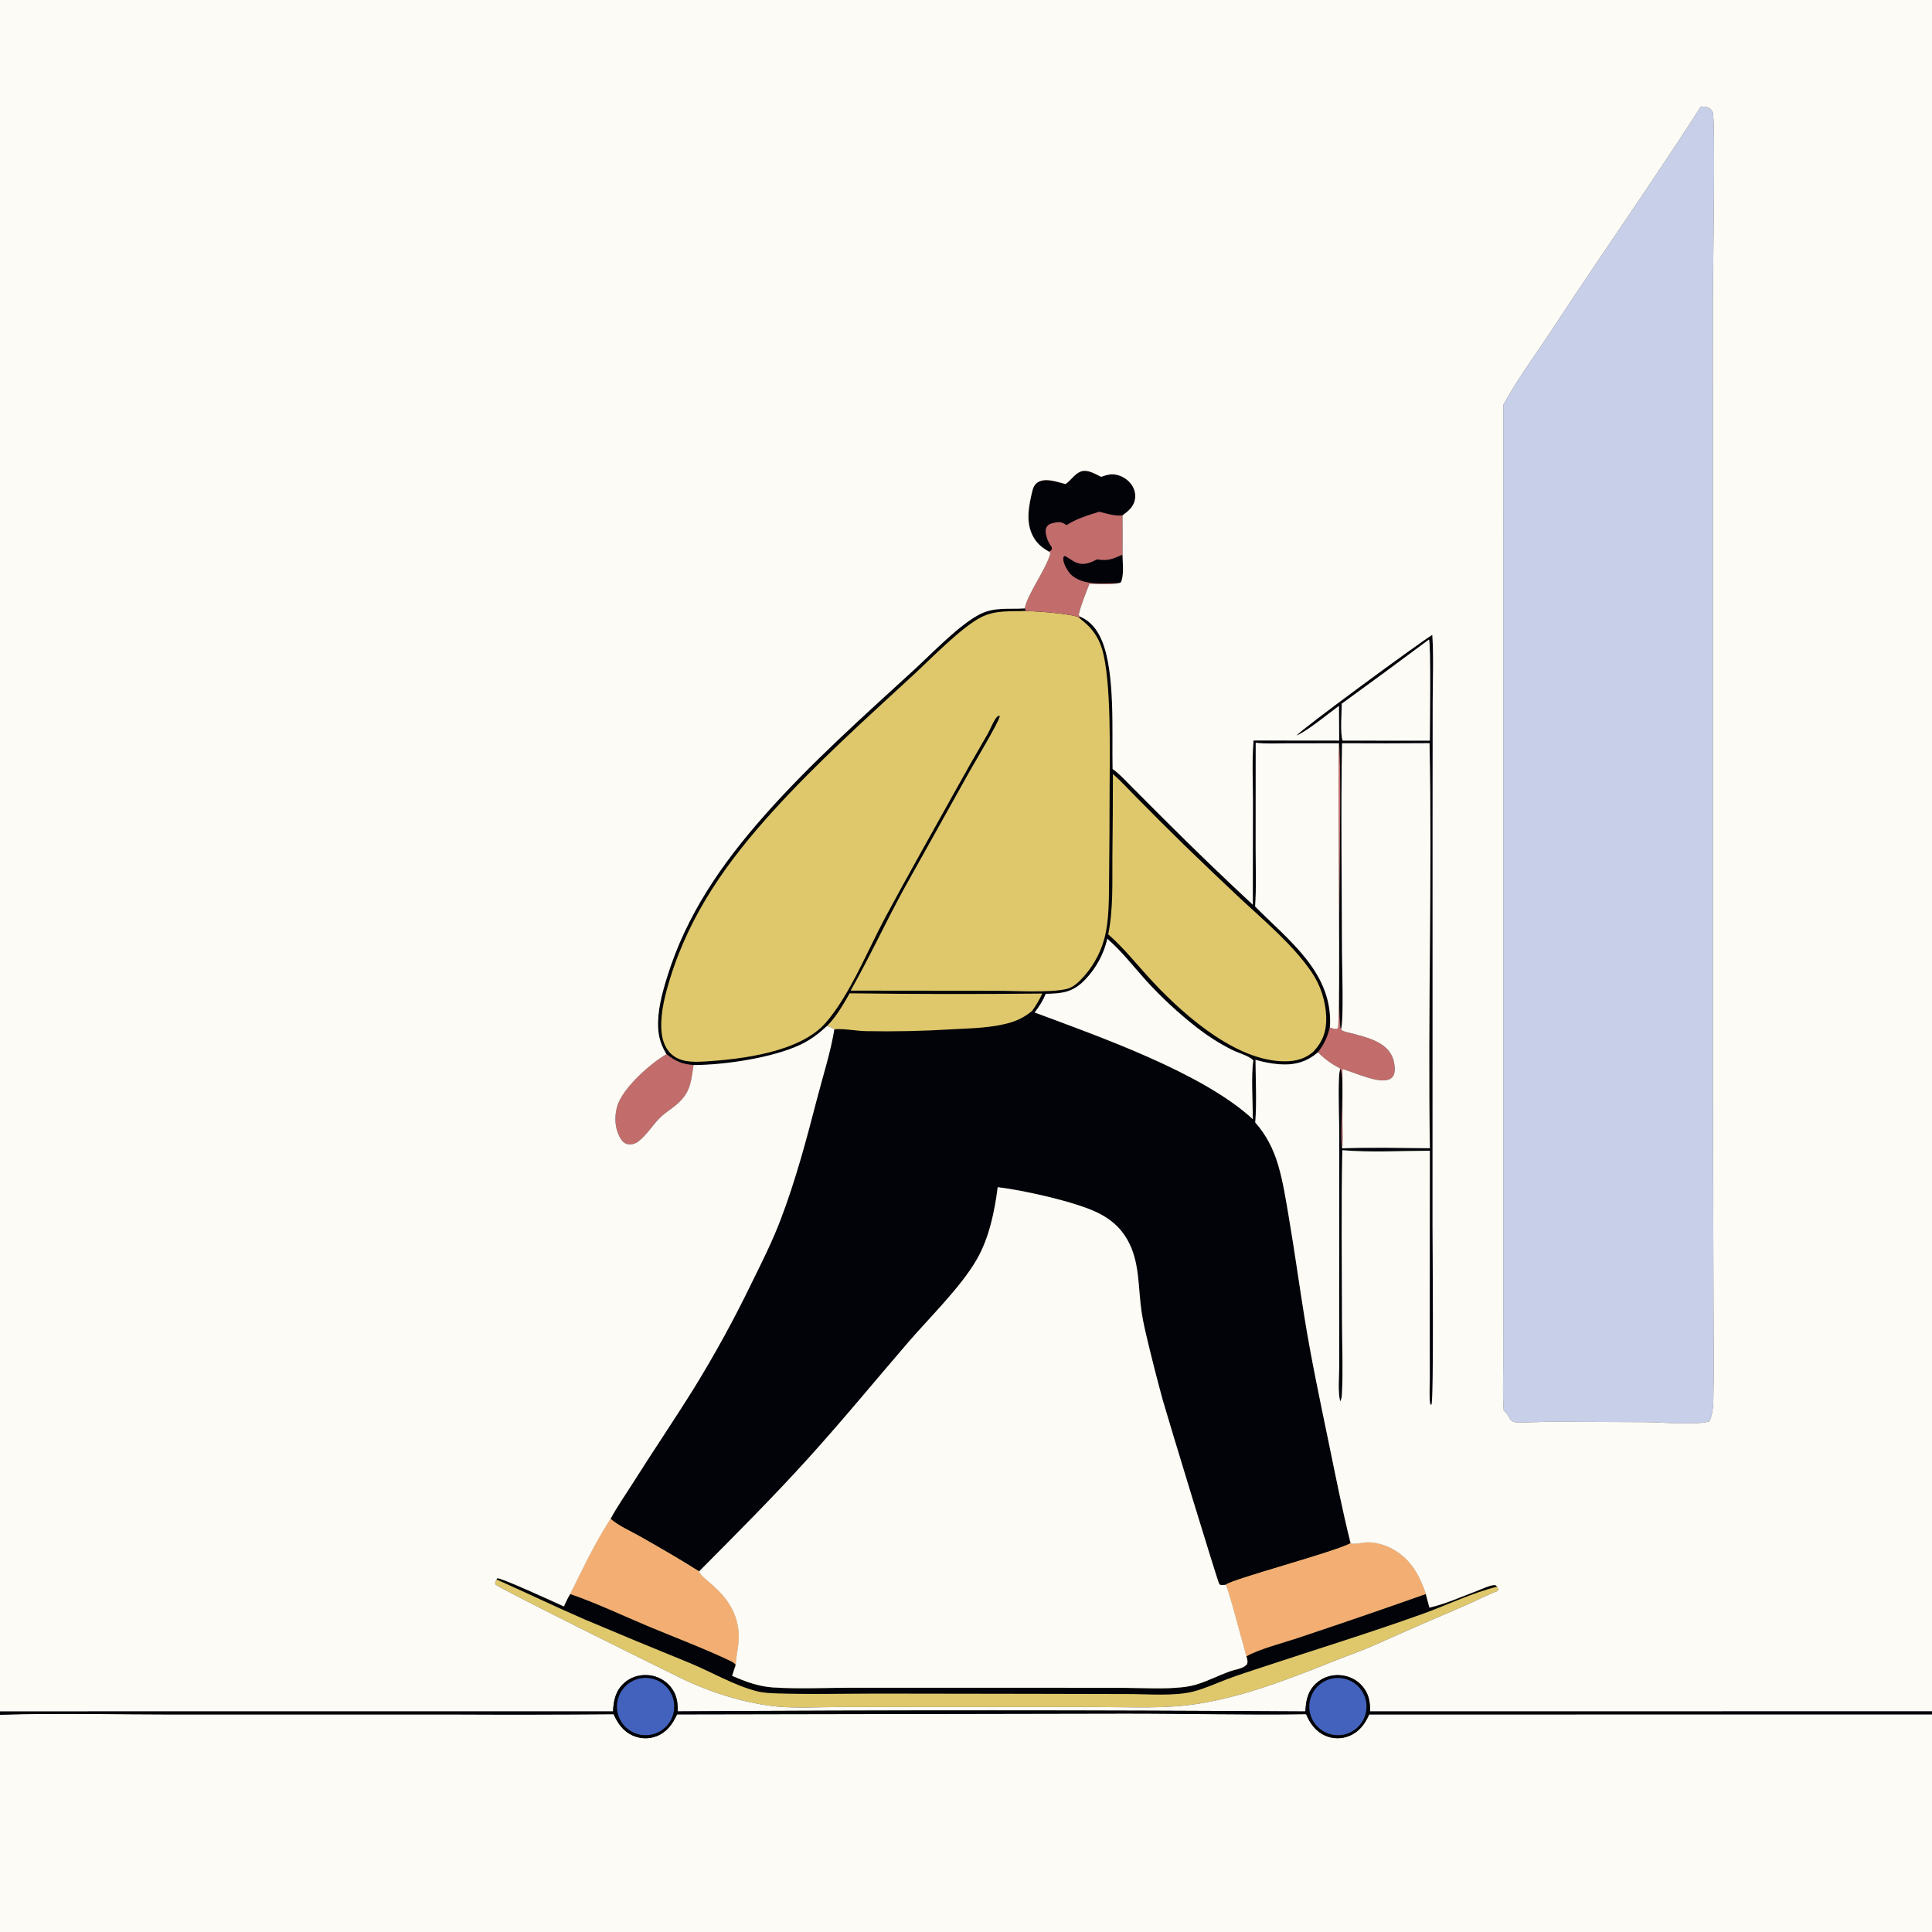
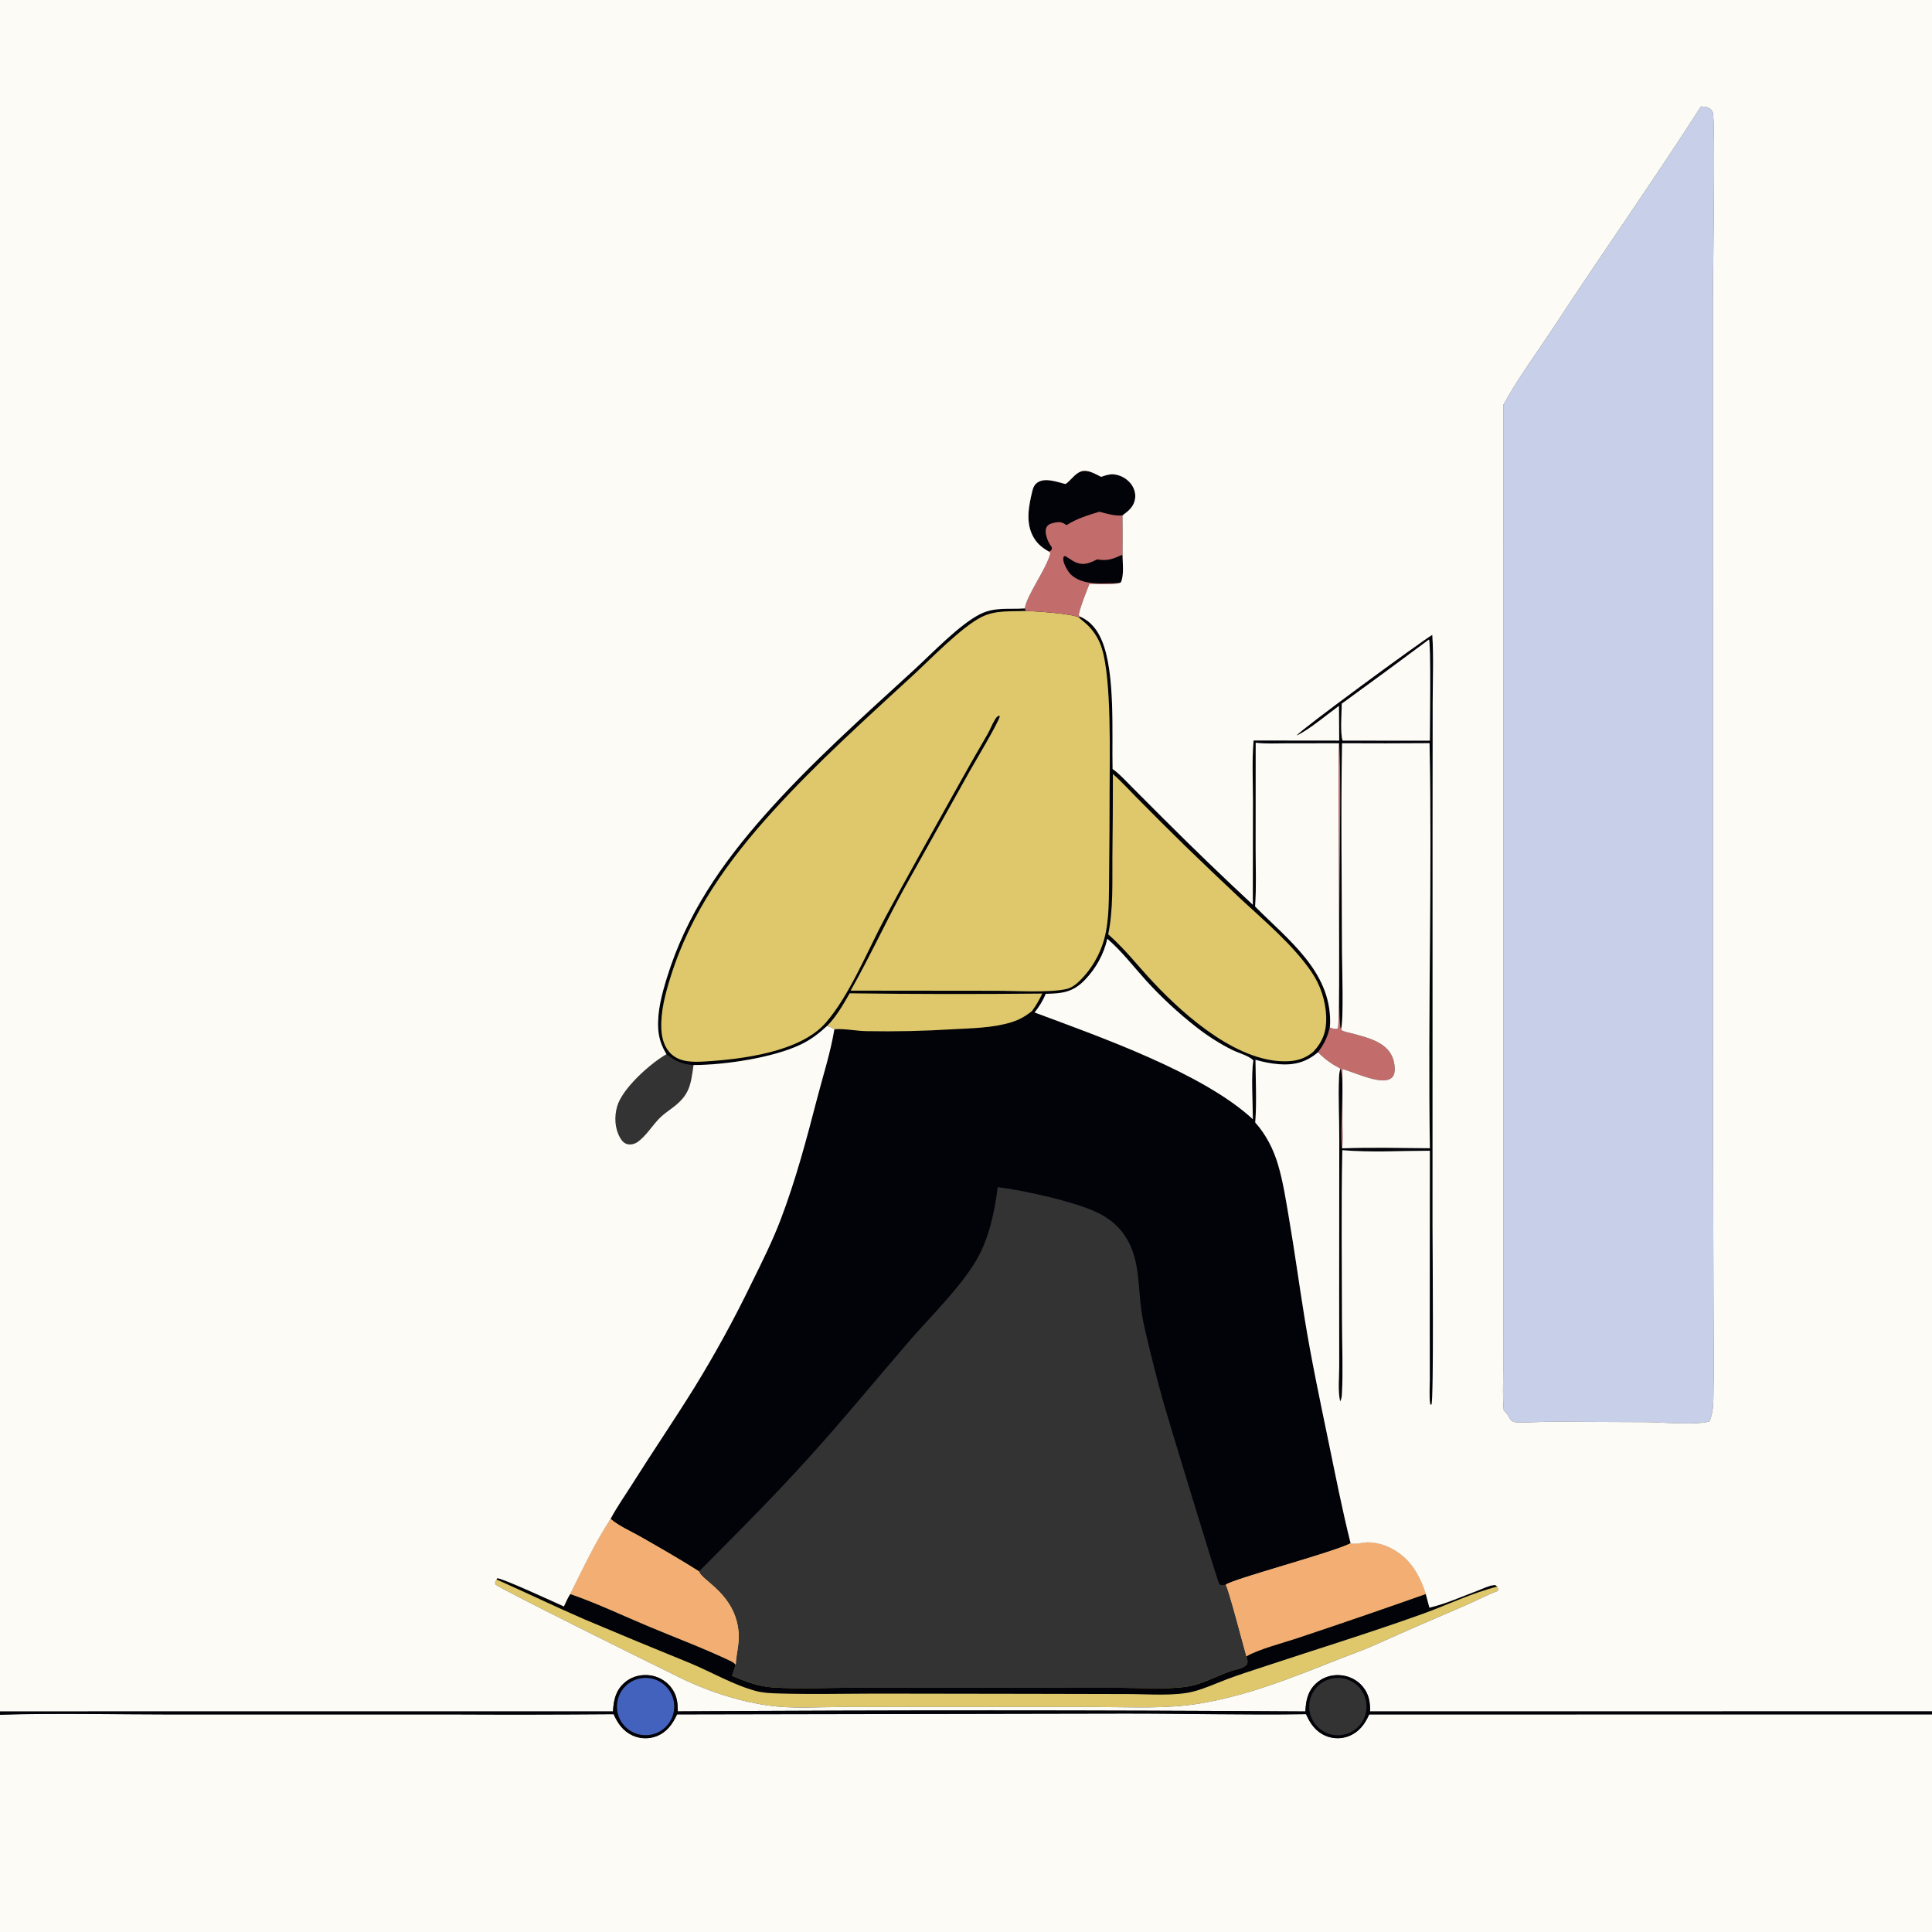
<svg xmlns="http://www.w3.org/2000/svg" width="1024" height="1024">
  <rect width="100%" height="100%" fill="#333333" stroke="none" />
  <g>
    <path fill="#4262BE" d="M339.39 889.546Q339.755 889.478 340.122 889.429Q340.49 889.379 340.859 889.347Q341.229 889.315 341.599 889.301Q341.97 889.287 342.341 889.292Q342.711 889.296 343.081 889.318Q343.452 889.34 343.82 889.381Q344.189 889.421 344.555 889.479Q344.921 889.538 345.284 889.614Q345.647 889.69 346.006 889.783Q346.365 889.877 346.719 889.988Q347.073 890.099 347.421 890.227Q347.769 890.355 348.11 890.5Q348.451 890.645 348.785 890.806Q349.119 890.968 349.445 891.145Q349.77 891.323 350.087 891.516Q350.404 891.709 350.711 891.917Q351.017 892.125 351.314 892.348Q351.61 892.571 351.895 892.809Q352.18 893.046 352.453 893.297Q352.726 893.547 352.987 893.811Q353.248 894.075 353.495 894.351Q353.743 894.627 353.976 894.915Q354.21 895.203 354.429 895.502Q354.649 895.801 354.853 896.11Q355.058 896.42 355.247 896.739Q355.436 897.058 355.61 897.385Q355.783 897.713 355.941 898.049Q356.098 898.385 356.239 898.728Q356.38 899.071 356.504 899.42Q356.627 899.77 356.734 900.125Q356.841 900.48 356.93 900.84Q357.019 901.2 357.091 901.564Q357.163 901.928 357.216 902.295Q357.27 902.662 357.306 903.031Q357.342 903.4 357.36 903.77Q357.378 904.141 357.377 904.512Q357.377 904.883 357.359 905.253Q357.34 905.623 357.304 905.992Q357.268 906.361 357.213 906.728Q357.159 907.095 357.087 907.459Q357.015 907.823 356.925 908.182Q356.835 908.542 356.728 908.897Q356.621 909.252 356.497 909.602Q356.372 909.951 356.231 910.294Q356.09 910.637 355.932 910.973Q355.774 911.308 355.6 911.636Q355.426 911.963 355.237 912.282Q355.047 912.601 354.842 912.91Q354.637 913.219 354.417 913.517Q354.197 913.816 353.963 914.104Q353.729 914.391 353.481 914.667Q353.234 914.943 352.973 915.207Q352.712 915.47 352.438 915.72Q352.164 915.971 351.879 916.208Q351.594 916.444 351.297 916.667Q351 916.89 350.693 917.098Q350.386 917.306 350.069 917.498Q349.753 917.691 349.427 917.868Q349.101 918.045 348.767 918.206Q348.433 918.367 348.091 918.511Q347.749 918.656 347.401 918.783Q347.053 918.911 346.699 919.022Q346.345 919.132 345.986 919.225Q345.627 919.318 345.264 919.394Q344.773 919.496 344.277 919.566Q343.78 919.635 343.28 919.672Q342.78 919.709 342.279 919.712Q341.777 919.716 341.277 919.687Q340.776 919.657 340.279 919.595Q339.781 919.533 339.289 919.438Q338.797 919.343 338.312 919.216Q337.827 919.089 337.351 918.93Q336.876 918.772 336.412 918.582Q335.948 918.392 335.497 918.172Q335.046 917.953 334.611 917.704Q334.176 917.455 333.758 917.178Q333.34 916.9 332.942 916.596Q332.543 916.292 332.165 915.963Q331.788 915.633 331.432 915.279Q331.077 914.925 330.746 914.549Q330.415 914.172 330.109 913.775Q329.803 913.378 329.525 912.961Q329.246 912.544 328.995 912.11Q328.744 911.676 328.522 911.226Q328.301 910.777 328.109 910.313Q327.918 909.85 327.757 909.375Q327.596 908.9 327.467 908.415Q327.338 907.931 327.241 907.439Q327.145 906.947 327.08 906.45Q327.016 905.952 326.985 905.452Q326.953 904.952 326.955 904.45Q326.957 903.949 326.992 903.449Q327.026 902.948 327.094 902.452Q327.161 901.955 327.262 901.463Q327.362 900.972 327.494 900.488Q327.626 900.005 327.79 899.531Q327.954 899.057 328.149 898.595Q328.343 898.133 328.568 897.685Q328.793 897.237 329.046 896.804Q329.3 896.372 329.582 895.957Q329.863 895.542 330.172 895.147Q330.48 894.752 330.814 894.377Q331.147 894.003 331.505 893.652Q331.863 893.3 332.243 892.973Q332.623 892.646 333.023 892.345Q333.424 892.043 333.844 891.769Q334.263 891.495 334.7 891.249Q335.137 891.003 335.589 890.786Q336.041 890.569 336.507 890.383Q336.972 890.196 337.449 890.041Q337.925 889.885 338.411 889.761Q338.897 889.638 339.39 889.546Z" />
-     <path fill="#4262BE" d="M706.152 889.618Q706.514 889.546 706.88 889.492Q707.245 889.438 707.613 889.401Q707.981 889.365 708.35 889.346Q708.719 889.328 709.089 889.327Q709.458 889.327 709.827 889.344Q710.197 889.362 710.564 889.397Q710.932 889.432 711.298 889.485Q711.664 889.539 712.026 889.61Q712.389 889.68 712.748 889.769Q713.106 889.857 713.461 889.963Q713.815 890.069 714.163 890.192Q714.512 890.315 714.854 890.454Q715.196 890.594 715.531 890.75Q715.866 890.906 716.193 891.078Q716.52 891.251 716.838 891.439Q717.156 891.626 717.465 891.83Q717.773 892.033 718.072 892.251Q718.37 892.469 718.658 892.701Q718.945 892.933 719.221 893.179Q719.497 893.425 719.761 893.684Q720.024 893.943 720.275 894.214Q720.526 894.486 720.763 894.769Q721 895.052 721.223 895.347Q721.446 895.641 721.655 895.946Q721.864 896.251 722.057 896.566Q722.251 896.881 722.429 897.205Q722.607 897.529 722.769 897.861Q722.931 898.193 723.076 898.533Q723.222 898.872 723.351 899.219Q723.48 899.565 723.592 899.917Q723.704 900.269 723.799 900.626Q723.894 900.984 723.971 901.345Q724.048 901.706 724.108 902.071Q724.168 902.436 724.209 902.803Q724.251 903.17 724.275 903.539Q724.299 903.908 724.305 904.277Q724.311 904.647 724.299 905.016Q724.287 905.385 724.257 905.754Q724.227 906.122 724.18 906.489Q724.132 906.855 724.066 907.219Q724.001 907.583 723.918 907.943Q723.835 908.303 723.734 908.658Q723.634 909.014 723.516 909.364Q723.398 909.715 723.263 910.059Q723.129 910.403 722.978 910.74Q722.827 911.077 722.659 911.407Q722.492 911.736 722.309 912.057Q722.125 912.378 721.927 912.69Q721.728 913.002 721.515 913.303Q721.301 913.605 721.073 913.896Q720.845 914.187 720.604 914.466Q720.362 914.746 720.107 915.013Q719.852 915.281 719.584 915.535Q719.316 915.79 719.036 916.031Q718.757 916.273 718.465 916.5Q718.174 916.728 717.872 916.941Q717.57 917.154 717.258 917.352Q716.946 917.55 716.625 917.733Q716.304 917.916 715.974 918.083Q715.644 918.249 715.307 918.4Q714.969 918.551 714.625 918.685Q714.281 918.819 713.93 918.936Q713.58 919.053 713.224 919.153Q712.868 919.253 712.508 919.336Q712.019 919.448 711.523 919.528Q711.027 919.608 710.527 919.655Q710.027 919.701 709.525 919.715Q709.023 919.729 708.521 919.709Q708.019 919.69 707.52 919.637Q707.021 919.585 706.526 919.5Q706.031 919.414 705.543 919.296Q705.055 919.178 704.575 919.029Q704.096 918.879 703.628 918.698Q703.159 918.516 702.704 918.305Q702.249 918.093 701.808 917.852Q701.368 917.61 700.944 917.341Q700.521 917.071 700.116 916.774Q699.711 916.477 699.327 916.153Q698.943 915.83 698.58 915.482Q698.218 915.134 697.88 914.763Q697.542 914.392 697.229 913.999Q696.915 913.607 696.629 913.194Q696.342 912.782 696.084 912.351Q695.825 911.921 695.595 911.474Q695.366 911.028 695.166 910.567Q694.966 910.106 694.797 909.633Q694.629 909.16 694.491 908.677Q694.354 908.194 694.249 907.703Q694.144 907.212 694.072 906.715Q693.999 906.218 693.96 905.717Q693.92 905.216 693.914 904.714Q693.908 904.212 693.935 903.711Q693.962 903.209 694.021 902.711Q694.081 902.212 694.174 901.718Q694.267 901.225 694.392 900.738Q694.517 900.252 694.674 899.775Q694.831 899.298 695.019 898.832Q695.207 898.367 695.426 897.915Q695.644 897.462 695.892 897.026Q696.14 896.589 696.416 896.169Q696.692 895.75 696.995 895.349Q697.298 894.949 697.627 894.57Q697.956 894.19 698.309 893.833Q698.663 893.476 699.039 893.143Q699.415 892.811 699.812 892.503Q700.209 892.196 700.626 891.916Q701.043 891.636 701.477 891.383Q701.911 891.131 702.361 890.908Q702.811 890.685 703.275 890.492Q703.738 890.299 704.214 890.138Q704.689 889.976 705.174 889.846Q705.659 889.716 706.152 889.618Z" />
    <path fill="#010309" d="M564.743 256.544C567.656 254.611 569.562 251.094 572.9 249.889C576.455 248.604 580.52 251.227 583.631 252.735C585.696 252.007 587.913 251.24 590.132 251.4C593.608 251.649 596.961 253.462 599.176 256.128C601.065 258.402 602.06 261.388 601.623 264.34C601.008 268.498 598.141 270.854 594.942 273.178Q595.075 283.586 594.973 293.994C595.006 298.037 595.875 305.156 594.067 308.704L593.028 309.079C588.04 310.03 582.483 309.545 577.42 309.42C575.41 314.75 573.021 320.248 571.751 325.803C571.906 326.121 571.988 326.502 572.252 326.738C578.159 329.22 581.717 333.919 584.111 339.73C591.169 356.865 589.294 388.372 589.701 407.589C593.651 410.39 597.019 414.231 600.438 417.647L617.045 434.258Q640.123 457.319 664.018 479.533L664.083 424.029C664.075 413.62 663.53 402.838 664.421 392.473L709.794 392.522L709.681 374.126C703.964 378.27 693.073 387.387 687.205 389.843C688.684 387.287 752.689 340.325 759.148 336.483C759.918 348.355 759.365 360.522 759.351 372.439L759.296 438.139L759.273 649.543C759.271 658.424 760.004 741.978 758.701 744.527L758.041 744.341C757.424 740.093 757.826 735.326 757.821 731.023L757.797 704.114L757.847 609.918C742.58 609.95 726.648 610.895 711.46 609.63C710.834 639.896 711.255 670.233 711.298 700.506C711.317 713.21 711.904 726.269 711.243 738.935C711.172 740.289 710.988 741.608 710.307 742.789C709.005 737.06 709.823 729.59 709.815 723.66L709.78 684.224L709.844 603.844C709.874 592.913 709.225 581.64 709.719 570.748C709.786 569.261 709.975 567.822 710.446 566.406C705.81 563.93 702.238 561.495 698.578 557.707C692.303 563.076 685.856 564.687 677.751 564.056C673.598 563.733 669.448 562.867 665.445 561.727C665.509 572.674 666.145 584.054 665.305 594.945C671.061 601.376 675.009 609.182 677.438 617.439C680.104 626.5 681.535 635.965 683.126 645.261C686.187 663.147 688.619 681.113 691.53 699.019C695.042 720.618 699.59 742.074 704.021 763.5C707.776 781.655 711.355 799.997 715.861 817.983C716.013 818.028 716.161 818.088 716.317 818.119C718.907 818.625 722.291 817.455 725.011 817.471C733.994 817.524 742.781 822.627 748.154 829.635C751.593 834.12 754.02 839.514 755.72 844.881L757.621 852.054C766.24 850.105 774.933 846.115 783.24 843.029C785.775 842.087 789.167 840.367 791.815 840.122C792.839 840.027 792.81 840.316 793.548 840.948C794.039 842.094 794.212 841.964 793.838 843.244C788.089 845.331 782.42 848.438 776.756 850.861C760.997 857.603 745.256 864.392 729.652 871.447C721.977 874.917 713.862 877.662 706.029 880.793C682.936 890.023 660.328 898.881 635.674 902.943C618.2 905.822 600.102 904.762 582.433 904.76L506.256 904.749L445.128 904.754C434.206 904.77 422.647 905.519 411.798 904.498C399.576 903.348 386.147 899.769 374.679 895.391Q368.895 893.208 363.289 890.6C353.73 886.053 264.329 841.75 262.731 839.883C262.533 839.652 262.483 839.327 262.359 839.049L263.168 837.148L263.493 836.491C265.757 836.175 294.418 849.439 298.877 851.426C299.923 849.263 300.864 846.86 302.221 844.883C308.848 831.643 315.459 817.437 323.603 805.067C326.927 798.771 331.247 792.688 335.049 786.652C345.883 769.453 357.343 752.642 368.069 735.372Q384.641 708.441 398.396 679.967C403.848 668.952 409.364 657.913 413.747 646.418C421.74 625.452 427.506 603.711 433.132 582.018C436.233 570.062 440.23 557.721 442.222 545.55C441.091 544.625 439.727 544.255 438.369 543.777C434.087 547.717 429.851 550.998 424.591 553.54C409.955 560.614 384.062 564.489 367.594 564.502C361.509 564.046 358.011 562.52 353.236 558.737C350.612 554.423 349.135 550.18 348.85 545.122C348.335 535.978 350.841 526.728 353.515 518.067C363.79 484.798 382.464 457.839 405.356 431.971C429.721 404.439 457.352 379.854 484.425 355.052C493.96 346.317 508.678 330.846 519.613 325.433C527.202 321.675 534.633 323.011 542.673 322.492L543.183 322.455C544.103 315.542 554.756 301.398 556.743 293.148L556.088 292.425C552.778 290.634 550.01 288.456 548.037 285.195C543.355 277.457 545.174 268.387 547.18 260.12C547.655 258.162 548.51 256.47 550.327 255.455C554.468 253.139 560.431 255.5 564.743 256.544ZM370.515 832.896C371.866 837.751 389.908 844.808 391.506 865.362C391.973 871.366 390.186 876.662 389.954 882.459C389.278 884.369 388.686 886.318 388.057 888.245C395.327 891.344 402.101 893.91 410.052 894.393C423.723 895.225 437.729 894.513 451.453 894.529L535.97 894.529L595.283 894.578C605.661 894.596 616.831 895.388 627.132 894.201C629.506 893.928 631.819 893.495 634.109 892.804C640.032 891.018 645.626 888.105 651.437 885.984C653.796 885.123 656.342 884.765 658.638 883.753C659.531 883.36 660.192 882.781 660.917 882.142C661.484 880.449 661.048 879.637 660.627 877.928C659.218 873.116 650.979 841.493 649.663 839.984L647.263 840.125C646.929 839.968 646.513 839.924 646.263 839.654C645.558 838.893 618.887 751.309 616.271 742.036Q611.668 725.174 607.653 708.162C606.261 702.426 605.119 696.796 604.505 690.912C603.083 677.284 603.502 663.984 594.536 652.664C591.201 648.452 586.802 645.251 582.014 642.871C570.07 636.935 542.28 630.823 528.811 629.225C527.188 642.084 524.246 656.157 517.751 667.461C509.26 682.242 492.79 698.177 481.349 711.477C463.51 732.211 446.104 753.405 427.728 773.663C409.311 793.966 389.821 813.439 370.515 832.896ZM711.528 566.623L711.538 595.042C711.536 599.416 711.917 604.315 711.344 608.635C726.79 608.05 742.402 608.463 757.866 608.579C756.724 537.055 759.133 465.42 757.691 393.901Q734.508 394.073 711.325 393.944C710.623 430.8 711.217 467.773 711.291 504.637C711.306 511.672 712.284 540.855 710.754 545.635C710.869 545.747 710.971 545.874 711.098 545.972C712.307 546.896 714.555 547.185 716.02 547.584C724.802 549.973 736.544 552.316 738.816 562.825C739.269 564.923 739.607 568.259 738.487 570.202C737.66 571.637 736.15 572.315 734.579 572.541C728.375 573.435 717.791 568.392 711.528 566.623ZM757.85 392.565C757.84 386.049 758.524 340.504 757.365 338.972Q734.377 356.122 711.161 372.962C711.129 377.413 710.254 388.837 711.618 392.536L757.85 392.565ZM665.547 393.701L665.518 449.425C665.509 459.7 665.952 470.219 665.229 480.46C682.522 497.949 705.256 514.64 705.005 541.688C704.996 542.677 704.942 543.636 704.827 544.618C706.212 545.027 707.63 545.705 709.038 545.134C710.781 542.52 708.76 410.116 709.693 393.955L681.903 393.983C676.544 393.983 670.87 394.286 665.547 393.701ZM554.241 526.743C552.784 530.489 550.795 533.478 548.378 536.641C583.091 549.591 637.59 568.705 664.042 593.218C664.019 584.887 663.05 569.698 664.306 562.076C662.358 559.758 656.326 558.059 653.436 556.649C646.635 553.331 639.979 549.023 634.008 544.365Q626.916 538.804 620.305 532.678Q613.694 526.553 607.609 519.904C601.063 512.674 594.857 504.541 587.51 498.109L586.868 497.552C585.142 505.642 580.794 513.382 575.074 519.319C568.664 525.972 562.952 526.626 554.241 526.743Z" />
    <path fill="#DFC86B" d="M543.706 323.807C548.342 323.966 569.027 325.199 571.895 327.381C573.52 328.87 575.344 330.17 576.879 331.745C580.298 335.253 582.607 339.151 584.051 343.826C589.224 360.579 588.137 401.189 588.106 420.044Q588.105 442.111 587.851 464.177C587.668 474.963 588.127 487.342 585.246 497.784Q584.819 499.323 584.294 500.831Q583.769 502.34 583.148 503.811Q582.527 505.282 581.812 506.71Q581.097 508.139 580.292 509.518Q579.487 510.897 578.594 512.221Q577.702 513.546 576.726 514.81Q575.75 516.074 574.695 517.273Q573.639 518.472 572.509 519.6C570.325 521.746 568.051 523.601 565.008 524.258C555.727 526.259 537.823 525.124 527.723 525.128L450.859 525.05C460.789 507.498 469.311 489.068 478.984 471.345L514.125 408.461C516.841 403.659 529.099 383.191 529.939 379.622L529.433 379.318C528.481 379.725 527.983 380.4 527.442 381.256C525.841 383.792 524.827 386.703 523.311 389.298C517.225 399.714 511.284 410.173 505.433 420.729C493.299 442.625 480.938 464.351 469.126 486.426C459.848 503.768 450.329 527.536 437.677 542.055C424.073 557.668 393.274 561.432 373.401 562.613C367.326 562.974 360.49 563.064 355.742 558.625C352.095 555.216 350.748 550.263 350.515 545.417C350.076 536.249 352.636 526.735 355.336 518.065C366.043 483.685 385.937 456.04 409.947 429.629C433.154 404.1 458.802 381.081 484.138 357.72C493.253 349.315 509.632 332.342 520.196 327.046C527.748 323.26 535.562 324.198 543.706 323.807Z" />
    <path fill="#DFC86B" d="M302.221 844.883C308.848 831.643 315.459 817.437 323.603 805.067C327.971 808.841 334.591 811.706 339.653 814.602C350.019 820.534 360.445 826.472 370.515 832.896C371.866 837.751 389.908 844.808 391.506 865.362C391.973 871.366 390.186 876.662 389.954 882.459C389.278 884.369 388.686 886.318 388.057 888.245C395.327 891.344 402.101 893.91 410.052 894.393C423.723 895.225 437.729 894.513 451.453 894.529L535.97 894.529L595.283 894.578C605.661 894.596 616.831 895.388 627.132 894.201C629.506 893.928 631.819 893.495 634.109 892.804C640.032 891.018 645.626 888.105 651.437 885.984C653.796 885.123 656.342 884.765 658.638 883.753C659.531 883.36 660.192 882.781 660.917 882.142C661.484 880.449 661.048 879.637 660.627 877.928C659.218 873.116 650.979 841.493 649.663 839.984C652.656 837.078 706.068 823.024 715.861 817.983C716.013 818.028 716.161 818.088 716.317 818.119C718.907 818.625 722.291 817.455 725.011 817.471C733.994 817.524 742.781 822.627 748.154 829.635C751.593 834.12 754.02 839.514 755.72 844.881L757.621 852.054C766.24 850.105 774.933 846.115 783.24 843.029C785.775 842.087 789.167 840.367 791.815 840.122C792.839 840.027 792.81 840.316 793.548 840.948C794.039 842.094 794.212 841.964 793.838 843.244C788.089 845.331 782.42 848.438 776.756 850.861C760.997 857.603 745.256 864.392 729.652 871.447C721.977 874.917 713.862 877.662 706.029 880.793C682.936 890.023 660.328 898.881 635.674 902.943C618.2 905.822 600.102 904.762 582.433 904.76L506.256 904.749L445.128 904.754C434.206 904.77 422.647 905.519 411.798 904.498C399.576 903.348 386.147 899.769 374.679 895.391Q368.895 893.208 363.289 890.6C353.73 886.053 264.329 841.75 262.731 839.883C262.533 839.652 262.483 839.327 262.359 839.049L263.168 837.148L263.493 836.491C265.757 836.175 294.418 849.439 298.877 851.426C299.923 849.263 300.864 846.86 302.221 844.883Z" />
    <path fill="#F3AE74" d="M715.861 817.983C716.013 818.028 716.161 818.088 716.317 818.119C718.907 818.625 722.291 817.455 725.011 817.471C733.994 817.524 742.781 822.627 748.154 829.635C751.593 834.12 754.02 839.514 755.72 844.881Q722.159 856.75 688.391 868.015C680.801 870.598 666.977 874.13 660.627 877.928C659.218 873.116 650.979 841.493 649.663 839.984C652.656 837.078 706.068 823.024 715.861 817.983Z" />
    <path fill="#F3AE74" d="M302.221 844.883C308.848 831.643 315.459 817.437 323.603 805.067C327.971 808.841 334.591 811.706 339.653 814.602C350.019 820.534 360.445 826.472 370.515 832.896C371.866 837.751 389.908 844.808 391.506 865.362C391.973 871.366 390.186 876.662 389.954 882.459C389.218 881.414 388.153 880.83 387.017 880.29C372.808 873.535 357.717 867.908 343.193 861.81C329.678 856.134 316.073 849.641 302.221 844.883Z" />
    <path fill="#010309" d="M263.168 837.148L263.493 836.491C265.757 836.175 294.418 849.439 298.877 851.426C299.923 849.263 300.864 846.86 302.221 844.883C316.073 849.641 329.678 856.134 343.193 861.81C357.717 867.908 372.808 873.535 387.017 880.29C388.153 880.83 389.218 881.414 389.954 882.459C389.278 884.369 388.686 886.318 388.057 888.245C395.327 891.344 402.101 893.91 410.052 894.393C423.723 895.225 437.729 894.513 451.453 894.529L535.97 894.529L595.283 894.578C605.661 894.596 616.831 895.388 627.132 894.201C629.506 893.928 631.819 893.495 634.109 892.804C640.032 891.018 645.626 888.105 651.437 885.984C653.796 885.123 656.342 884.765 658.638 883.753C659.531 883.36 660.192 882.781 660.917 882.142C661.484 880.449 661.048 879.637 660.627 877.928C666.977 874.13 680.801 870.598 688.391 868.015Q722.159 856.75 755.72 844.881L757.621 852.054C766.24 850.105 774.933 846.115 783.24 843.029C785.775 842.087 789.167 840.367 791.815 840.122C792.839 840.027 792.81 840.316 793.548 840.948C780.406 844.189 766.966 850.746 754.091 855.367C725.798 865.52 696.917 874.389 668.379 883.857C662.326 885.865 656.269 887.779 650.303 890.039C644.446 892.257 638.45 895.035 632.397 896.572C622.475 899.09 608.441 897.887 598.073 897.879L544.858 897.758L464.722 897.64C447.383 897.671 430.006 898.086 412.672 897.568C408.785 897.452 404.663 897.319 400.885 896.321C388.942 893.169 377.282 886.305 365.855 881.533Q337.808 870.144 309.928 858.35C294.251 851.553 278.803 844.086 263.168 837.148Z" />
    <path fill="#C26D6B" d="M564.743 256.544C567.656 254.611 569.562 251.094 572.9 249.889C576.455 248.604 580.52 251.227 583.631 252.735C585.696 252.007 587.913 251.24 590.132 251.4C593.608 251.649 596.961 253.462 599.176 256.128C601.065 258.402 602.06 261.388 601.623 264.34C601.008 268.498 598.141 270.854 594.942 273.178Q595.075 283.586 594.973 293.994C595.006 298.037 595.875 305.156 594.067 308.704L593.028 309.079C588.04 310.03 582.483 309.545 577.42 309.42C575.41 314.75 573.021 320.248 571.751 325.803C571.906 326.121 571.988 326.502 572.252 326.738L571.895 327.381C569.027 325.199 548.342 323.966 543.706 323.807L543.183 322.455C544.103 315.542 554.756 301.398 556.743 293.148L556.088 292.425C552.778 290.634 550.01 288.456 548.037 285.195C543.355 277.457 545.174 268.387 547.18 260.12C547.655 258.162 548.51 256.47 550.327 255.455C554.468 253.139 560.431 255.5 564.743 256.544Z" />
    <path fill="#010309" d="M564.743 256.544C567.656 254.611 569.562 251.094 572.9 249.889C576.455 248.604 580.52 251.227 583.631 252.735C585.696 252.007 587.913 251.24 590.132 251.4C593.608 251.649 596.961 253.462 599.176 256.128C601.065 258.402 602.06 261.388 601.623 264.34C601.008 268.498 598.141 270.854 594.942 273.178C590.805 273.579 586.615 272.242 582.643 271.22C576.742 273.087 570.542 274.881 565.334 278.317C562.998 276.824 561.91 276.425 559.158 276.988C557.632 277.299 555.932 277.645 554.955 278.991C553.853 280.509 554.194 282.655 554.647 284.345C555.228 286.517 556.132 288.24 557.459 290.036L557.501 291.228C557.025 291.718 556.686 292.083 556.088 292.425C552.778 290.634 550.01 288.456 548.037 285.195C543.355 277.457 545.174 268.387 547.18 260.12C547.655 258.162 548.51 256.47 550.327 255.455C554.468 253.139 560.431 255.5 564.743 256.544Z" />
    <path fill="#010309" d="M581.551 296.485C587.116 297.502 589.907 296.18 594.973 293.994C595.006 298.037 595.875 305.156 594.067 308.704L593.028 309.079C587.336 309.048 581.205 309.72 575.628 308.507C572.056 307.73 568.053 305.844 566.085 302.62C564.801 300.517 563.077 297.652 563.696 295.106L564.453 294.662C566.603 295.772 568.545 297.504 570.797 298.319C574.803 299.77 577.987 298.196 581.551 296.485Z" />
    <path fill="#DFC86B" d="M450.336 526.475Q501.386 527.142 552.438 526.608C550.841 529.895 549.194 532.884 547.018 535.829C543.481 538.691 540.128 540.576 535.761 541.9C526.058 544.841 515.03 544.981 504.961 545.528Q481.979 546.957 458.956 546.524C453.578 546.416 447.474 545.062 442.222 545.55C441.091 544.625 439.727 544.255 438.369 543.777C443.295 538.826 446.885 532.492 450.336 526.475Z" />
    <path fill="#C26D6B" d="M709.693 393.955C711.753 413.268 707.898 540.482 710.754 545.635C710.869 545.747 710.971 545.874 711.098 545.972C712.307 546.896 714.555 547.185 716.02 547.584C724.802 549.973 736.544 552.316 738.816 562.825C739.269 564.923 739.607 568.259 738.487 570.202C737.66 571.637 736.15 572.315 734.579 572.541C728.375 573.435 717.791 568.392 711.528 566.623L711.538 595.042C711.536 599.416 711.917 604.315 711.344 608.635C709.902 599.621 713.002 572.226 710.446 566.406C705.81 563.93 702.238 561.495 698.578 557.707L699.578 556.29C702.284 552.471 703.67 549.127 704.827 544.618C706.212 545.027 707.63 545.705 709.038 545.134C710.781 542.52 708.76 410.116 709.693 393.955Z" />
    <path fill="#DFC86B" d="M589.861 410.237C589.911 410.275 589.964 410.31 590.012 410.352C594.277 414.105 598.204 418.47 602.22 422.497Q615.109 435.591 628.238 448.446Q642.833 462.574 657.641 476.479C670.362 488.286 685.102 500.621 694.972 514.933Q695.876 516.248 696.686 517.624Q697.495 518.999 698.206 520.428Q698.917 521.858 699.525 523.333Q700.134 524.809 700.637 526.323Q701.14 527.838 701.535 529.384Q701.931 530.931 702.217 532.501Q702.502 534.071 702.677 535.658Q702.851 537.244 702.914 538.839C703.161 546.374 701.22 551.972 696.077 557.464C692.489 560.533 688.277 562.11 683.574 562.429C657.315 564.211 628.607 539.037 611.564 520.973C603.521 512.448 596.201 502.921 587.366 495.214C590.123 481.806 589.486 467.628 589.589 454Q589.868 432.119 589.861 410.237Z" />
    <path fill="#C7CFE9" d="M901.529 56.438C902.75 56.502 904.184 56.502 905.316 57.012C906.547 57.567 907.278 58.215 907.782 59.484C909.367 63.477 907.863 146.604 907.864 158.246L907.893 585L908.201 694.524C908.208 710.167 908.522 725.872 908.119 741.505C908.007 745.811 907.744 749.255 906.108 753.303C899.678 755.551 880.296 753.787 872.499 753.765L823.886 753.553C817.728 753.518 811.546 753.937 805.375 753.957C799.208 754.028 801.01 751.169 797.428 747.989C797.294 747.869 797.155 747.755 797.018 747.638C796.399 740.482 796.716 733.181 796.728 725.998L796.762 691.389L796.763 578.345L796.755 214.612C804.722 200.133 814.825 186.604 823.887 172.774C849.439 133.781 876.376 95.67 901.529 56.438Z" />
-     <path fill="#C26D6B" d="M353.236 558.737C358.011 562.52 361.509 564.046 367.594 564.502C366.111 574.966 365.605 580.211 356.703 586.952C354.172 588.868 351.487 590.668 349.282 592.966C345.527 596.88 342.493 601.952 338.095 605.182C336.556 606.313 334.179 606.954 332.296 606.368C330.602 605.841 329.532 604.57 328.68 603.086C325.804 598.076 325.544 591.963 327.075 586.483C329.737 576.957 344.592 563.696 353.236 558.737Z" />
  </g>
  <g>
    <path fill="#FDFBF5" d="M0 0L1024 0L1024 907.07L1024 908.679L1024 1024L0 1024L0 908.86L0 907.116L0 0ZM0 908.86C30.333 907.934 60.98 908.72 91.342 908.723L238.864 908.705Q282.042 908.926 325.22 908.589C327.418 913.456 330.205 917.541 335.216 919.833Q335.96 920.176 336.735 920.444Q337.51 920.711 338.307 920.9Q339.105 921.089 339.917 921.198Q340.73 921.306 341.549 921.333Q342.368 921.36 343.186 921.305Q344.004 921.25 344.812 921.114Q345.62 920.978 346.411 920.763Q347.202 920.547 347.967 920.253C353.447 918.131 356.507 913.814 358.862 908.689L595.818 908.252C627.944 908.214 660.102 909.068 692.222 908.568C694.374 913.531 697.35 917.754 702.46 919.978Q703.213 920.306 703.996 920.556Q704.778 920.806 705.582 920.976Q706.385 921.146 707.202 921.234Q708.019 921.322 708.84 921.328Q709.662 921.333 710.479 921.256Q711.297 921.179 712.103 921.02Q712.909 920.86 713.695 920.621Q714.48 920.381 715.238 920.064C720.495 917.868 723.49 913.737 725.701 908.709L1024 908.679L1024 907.07L726.152 907.114C726.247 902.222 725.576 898.024 722.389 894.078C719.391 890.366 714.905 888.187 710.167 887.877C705.504 887.572 700.9 889.108 697.481 892.319C693.099 896.434 692.131 901.396 691.9 907.112Q525.558 906.043 359.215 907.072C359.257 902.075 358.655 897.945 355.358 893.965Q355.076 893.627 354.776 893.304Q354.477 892.981 354.161 892.674Q353.845 892.367 353.514 892.077Q353.183 891.786 352.838 891.513Q352.492 891.24 352.133 890.985Q351.774 890.73 351.402 890.494Q351.031 890.258 350.647 890.041Q350.264 889.825 349.87 889.628Q349.476 889.431 349.072 889.255Q348.669 889.079 348.257 888.924Q347.844 888.768 347.425 888.635Q347.005 888.501 346.579 888.389Q346.153 888.277 345.722 888.187Q345.291 888.097 344.856 888.029Q344.421 887.961 343.983 887.916Q343.545 887.871 343.105 887.848C338.588 887.586 334.121 889.022 330.761 892.082C326.262 896.18 325.199 901.308 324.912 907.096L0 907.116L0 908.86ZM543.183 322.455L542.673 322.492C534.633 323.011 527.202 321.675 519.613 325.433C508.678 330.846 493.96 346.317 484.425 355.052C457.352 379.854 429.721 404.439 405.356 431.971C382.464 457.839 363.79 484.798 353.515 518.067C350.841 526.728 348.335 535.978 348.85 545.122C349.135 550.18 350.612 554.423 353.236 558.737C344.592 563.696 329.737 576.957 327.075 586.483C325.544 591.963 325.804 598.076 328.68 603.086C329.532 604.57 330.602 605.841 332.296 606.368C334.179 606.954 336.556 606.313 338.095 605.182C342.493 601.952 345.527 596.88 349.282 592.966C351.487 590.668 354.172 588.868 356.703 586.952C365.605 580.211 366.111 574.966 367.594 564.502C384.062 564.489 409.955 560.614 424.591 553.54C429.851 550.998 434.087 547.717 438.369 543.777C439.727 544.255 441.091 544.625 442.222 545.55C440.23 557.721 436.233 570.062 433.132 582.018C427.506 603.711 421.74 625.452 413.747 646.418C409.364 657.913 403.848 668.952 398.396 679.967Q384.641 708.441 368.069 735.372C357.343 752.642 345.883 769.453 335.049 786.652C331.247 792.688 326.927 798.771 323.603 805.067C315.459 817.437 308.848 831.643 302.221 844.883C300.864 846.86 299.923 849.263 298.877 851.426C294.418 849.439 265.757 836.175 263.493 836.491L263.168 837.148L262.359 839.049C262.483 839.327 262.533 839.652 262.731 839.883C264.329 841.75 353.73 886.053 363.289 890.6Q368.895 893.208 374.679 895.391C386.147 899.769 399.576 903.348 411.798 904.498C422.647 905.519 434.206 904.77 445.128 904.754L506.256 904.749L582.433 904.76C600.102 904.762 618.2 905.822 635.674 902.943C660.328 898.881 682.936 890.023 706.029 880.793C713.862 877.662 721.977 874.917 729.652 871.447C745.256 864.392 760.997 857.603 776.756 850.861C782.42 848.438 788.089 845.331 793.838 843.244C794.212 841.964 794.039 842.094 793.548 840.948C792.81 840.316 792.839 840.027 791.815 840.122C789.167 840.367 785.775 842.087 783.24 843.029C774.933 846.115 766.24 850.105 757.621 852.054L755.72 844.881C754.02 839.514 751.593 834.12 748.154 829.635C742.781 822.627 733.994 817.524 725.011 817.471C722.291 817.455 718.907 818.625 716.317 818.119C716.161 818.088 716.013 818.028 715.861 817.983C711.355 799.997 707.776 781.655 704.021 763.5C699.59 742.074 695.042 720.618 691.53 699.019C688.619 681.113 686.187 663.147 683.126 645.261C681.535 635.965 680.104 626.5 677.438 617.439C675.009 609.182 671.061 601.376 665.305 594.945C666.145 584.054 665.509 572.674 665.445 561.727C669.448 562.867 673.598 563.733 677.751 564.056C685.856 564.687 692.303 563.076 698.578 557.707C702.238 561.495 705.81 563.93 710.446 566.406C709.975 567.822 709.786 569.261 709.719 570.748C709.225 581.64 709.874 592.913 709.844 603.844L709.78 684.224L709.815 723.66C709.823 729.59 709.005 737.06 710.307 742.789C710.988 741.608 711.172 740.289 711.243 738.935C711.904 726.269 711.317 713.21 711.298 700.506C711.255 670.233 710.834 639.896 711.46 609.63C726.648 610.895 742.58 609.95 757.847 609.918L757.797 704.114L757.821 731.023C757.826 735.326 757.424 740.093 758.041 744.341L758.701 744.527C760.004 741.978 759.271 658.424 759.273 649.543L759.296 438.139L759.351 372.439C759.365 360.522 759.918 348.355 759.148 336.483C752.689 340.325 688.684 387.287 687.205 389.843C693.073 387.387 703.964 378.27 709.681 374.126L709.794 392.522L664.421 392.473C663.53 402.838 664.075 413.62 664.083 424.029L664.018 479.533Q640.123 457.319 617.045 434.258L600.438 417.647C597.019 414.231 593.651 410.39 589.701 407.589C589.294 388.372 591.169 356.865 584.111 339.73C581.717 333.919 578.159 329.22 572.252 326.738C571.988 326.502 571.906 326.121 571.751 325.803C573.021 320.248 575.41 314.75 577.42 309.42C582.483 309.545 588.04 310.03 593.028 309.079L594.067 308.704C595.875 305.156 595.006 298.037 594.973 293.994Q595.075 283.586 594.942 273.178C598.141 270.854 601.008 268.498 601.623 264.34C602.06 261.388 601.065 258.402 599.176 256.128C596.961 253.462 593.608 251.649 590.132 251.4C587.913 251.24 585.696 252.007 583.631 252.735C580.52 251.227 576.455 248.604 572.9 249.889C569.562 251.094 567.656 254.611 564.743 256.544C560.431 255.5 554.468 253.139 550.327 255.455C548.51 256.47 547.655 258.162 547.18 260.12C545.174 268.387 543.355 277.457 548.037 285.195C550.01 288.456 552.778 290.634 556.088 292.425L556.743 293.148C554.756 301.398 544.103 315.542 543.183 322.455ZM805.375 753.957C811.546 753.937 817.728 753.518 823.886 753.553L872.499 753.765C880.296 753.787 899.678 755.551 906.108 753.303C907.744 749.255 908.007 745.811 908.119 741.505C908.522 725.872 908.208 710.167 908.201 694.524L907.893 585L907.864 158.246C907.863 146.604 909.367 63.477 907.782 59.484C907.278 58.215 906.547 57.567 905.316 57.012C904.184 56.502 902.75 56.502 901.529 56.438C876.376 95.67 849.439 133.781 823.887 172.774C814.825 186.604 804.722 200.133 796.755 214.612L796.763 578.345L796.762 691.389L796.728 725.998C796.716 733.181 796.399 740.482 797.018 747.638C797.155 747.755 797.294 747.869 797.428 747.989C801.01 751.169 799.208 754.028 805.375 753.957Z" />
    <path fill="#FDFBF5" d="M358.862 908.689L595.818 908.252C627.944 908.214 660.102 909.068 692.222 908.568C694.374 913.531 697.35 917.754 702.46 919.978Q703.213 920.306 703.996 920.556Q704.778 920.806 705.582 920.976Q706.385 921.146 707.202 921.234Q708.019 921.322 708.84 921.328Q709.662 921.333 710.479 921.256Q711.297 921.179 712.103 921.02Q712.909 920.86 713.695 920.621Q714.48 920.381 715.238 920.064C720.495 917.868 723.49 913.737 725.701 908.709L1024 908.679L1024 1024L0 1024L0 908.86C30.333 907.934 60.98 908.72 91.342 908.723L238.864 908.705Q282.042 908.926 325.22 908.589C327.418 913.456 330.205 917.541 335.216 919.833Q335.96 920.176 336.735 920.444Q337.51 920.711 338.307 920.9Q339.105 921.089 339.917 921.198Q340.73 921.306 341.549 921.333Q342.368 921.36 343.186 921.305Q344.004 921.25 344.812 921.114Q345.62 920.978 346.411 920.763Q347.202 920.547 347.967 920.253C353.447 918.131 356.507 913.814 358.862 908.689Z" />
    <path fill="#010309" d="M691.9 907.112C692.131 901.396 693.099 896.434 697.481 892.319C700.9 889.108 705.504 887.572 710.167 887.877C714.905 888.187 719.391 890.366 722.389 894.078C725.576 898.024 726.247 902.222 726.152 907.114L1024 907.07L1024 908.679L725.701 908.709C723.49 913.737 720.495 917.868 715.238 920.064Q714.48 920.381 713.695 920.621Q712.909 920.86 712.103 921.02Q711.297 921.179 710.479 921.256Q709.662 921.333 708.84 921.328Q708.019 921.322 707.202 921.234Q706.385 921.146 705.582 920.976Q704.778 920.806 703.996 920.556Q703.213 920.306 702.46 919.978C697.35 917.754 694.374 913.531 692.222 908.568C660.102 909.068 627.944 908.214 595.818 908.252L358.862 908.689C356.507 913.814 353.447 918.131 347.967 920.253Q347.202 920.547 346.411 920.763Q345.62 920.978 344.812 921.114Q344.004 921.25 343.186 921.305Q342.368 921.36 341.549 921.333Q340.73 921.306 339.917 921.198Q339.105 921.089 338.307 920.9Q337.51 920.711 336.735 920.444Q335.96 920.176 335.216 919.833C330.205 917.541 327.418 913.456 325.22 908.589Q282.042 908.926 238.864 908.705L91.342 908.723C60.98 908.72 30.333 907.934 0 908.86L0 907.116L324.912 907.096C325.199 901.308 326.262 896.18 330.761 892.082C334.121 889.022 338.588 887.586 343.105 887.848Q343.545 887.871 343.983 887.916Q344.421 887.961 344.856 888.029Q345.291 888.097 345.722 888.187Q346.153 888.277 346.579 888.389Q347.005 888.501 347.425 888.635Q347.844 888.768 348.257 888.924Q348.669 889.079 349.072 889.255Q349.476 889.431 349.87 889.628Q350.264 889.825 350.647 890.041Q351.031 890.258 351.402 890.494Q351.774 890.73 352.133 890.985Q352.492 891.24 352.838 891.513Q353.183 891.786 353.514 892.077Q353.845 892.367 354.161 892.674Q354.477 892.981 354.776 893.304Q355.076 893.627 355.358 893.965C358.655 897.945 359.257 902.075 359.215 907.072Q525.558 906.042 691.9 907.112ZM345.264 919.394Q345.627 919.318 345.986 919.225Q346.345 919.132 346.699 919.022Q347.053 918.911 347.401 918.784Q347.749 918.656 348.091 918.511Q348.433 918.367 348.767 918.206Q349.101 918.045 349.427 917.868Q349.753 917.691 350.069 917.498Q350.386 917.306 350.693 917.098Q351 916.89 351.297 916.667Q351.594 916.445 351.879 916.208Q352.164 915.971 352.438 915.721Q352.712 915.47 352.973 915.207Q353.234 914.943 353.481 914.667Q353.729 914.391 353.963 914.104Q354.197 913.816 354.417 913.517Q354.637 913.219 354.842 912.91Q355.047 912.601 355.237 912.282Q355.426 911.963 355.6 911.636Q355.774 911.308 355.932 910.973Q356.09 910.637 356.231 910.294Q356.372 909.951 356.497 909.602Q356.621 909.252 356.728 908.897Q356.835 908.542 356.925 908.182Q357.015 907.823 357.087 907.459Q357.159 907.095 357.213 906.728Q357.268 906.361 357.304 905.992Q357.34 905.623 357.359 905.253Q357.377 904.883 357.377 904.512Q357.378 904.141 357.36 903.77Q357.342 903.4 357.306 903.031Q357.27 902.662 357.216 902.295Q357.163 901.928 357.091 901.564Q357.019 901.2 356.93 900.84Q356.841 900.48 356.734 900.125Q356.627 899.77 356.504 899.42Q356.38 899.071 356.239 898.728Q356.098 898.385 355.941 898.049Q355.783 897.713 355.61 897.385Q355.436 897.058 355.247 896.739Q355.058 896.42 354.853 896.11Q354.649 895.801 354.429 895.502Q354.21 895.203 353.976 894.915Q353.743 894.627 353.495 894.351Q353.248 894.075 352.987 893.811Q352.726 893.547 352.453 893.296Q352.18 893.046 351.895 892.808Q351.61 892.571 351.314 892.348Q351.017 892.125 350.711 891.917Q350.404 891.709 350.087 891.516Q349.77 891.322 349.445 891.145Q349.119 890.968 348.785 890.806Q348.451 890.645 348.11 890.5Q347.769 890.355 347.421 890.227Q347.073 890.099 346.719 889.988Q346.365 889.877 346.006 889.783Q345.647 889.69 345.284 889.614Q344.921 889.538 344.555 889.479Q344.189 889.421 343.82 889.381Q343.452 889.34 343.081 889.318Q342.711 889.296 342.341 889.292Q341.97 889.287 341.599 889.301Q341.229 889.315 340.859 889.347Q340.49 889.379 340.122 889.428Q339.755 889.478 339.39 889.546Q338.897 889.638 338.411 889.761Q337.925 889.885 337.449 890.041Q336.972 890.196 336.507 890.383Q336.041 890.569 335.589 890.786Q335.137 891.003 334.7 891.249Q334.263 891.495 333.844 891.769Q333.424 892.043 333.023 892.345Q332.623 892.646 332.243 892.973Q331.863 893.3 331.505 893.652Q331.147 894.003 330.814 894.377Q330.48 894.752 330.172 895.147Q329.863 895.542 329.582 895.957Q329.3 896.372 329.046 896.804Q328.793 897.237 328.568 897.685Q328.343 898.133 328.149 898.595Q327.954 899.057 327.79 899.531Q327.626 900.005 327.494 900.488Q327.362 900.972 327.262 901.464Q327.161 901.955 327.094 902.452Q327.026 902.948 326.992 903.449Q326.957 903.949 326.955 904.45Q326.953 904.952 326.985 905.452Q327.016 905.952 327.08 906.45Q327.145 906.947 327.241 907.439Q327.338 907.931 327.467 908.415Q327.596 908.9 327.757 909.375Q327.918 909.85 328.109 910.313Q328.301 910.777 328.522 911.226Q328.744 911.676 328.995 912.11Q329.246 912.544 329.525 912.961Q329.803 913.378 330.109 913.775Q330.415 914.172 330.746 914.549Q331.077 914.925 331.432 915.279Q331.788 915.633 332.165 915.963Q332.543 916.292 332.942 916.596Q333.34 916.9 333.758 917.177Q334.176 917.455 334.611 917.704Q335.046 917.953 335.497 918.172Q335.947 918.392 336.412 918.582Q336.876 918.772 337.351 918.93Q337.827 919.089 338.312 919.216Q338.797 919.343 339.289 919.438Q339.781 919.533 340.279 919.595Q340.776 919.657 341.277 919.687Q341.777 919.716 342.279 919.712Q342.78 919.708 343.28 919.672Q343.78 919.635 344.277 919.566Q344.773 919.496 345.264 919.394ZM712.508 919.336Q712.868 919.253 713.224 919.153Q713.58 919.053 713.93 918.936Q714.281 918.819 714.625 918.685Q714.969 918.551 715.307 918.4Q715.644 918.249 715.974 918.083Q716.304 917.916 716.625 917.733Q716.946 917.55 717.258 917.352Q717.57 917.154 717.872 916.941Q718.174 916.728 718.465 916.5Q718.756 916.273 719.036 916.031Q719.316 915.79 719.584 915.535Q719.852 915.281 720.107 915.013Q720.362 914.746 720.604 914.466Q720.845 914.187 721.073 913.896Q721.301 913.605 721.515 913.303Q721.728 913.002 721.927 912.69Q722.125 912.378 722.309 912.057Q722.492 911.736 722.659 911.407Q722.827 911.077 722.978 910.74Q723.129 910.403 723.263 910.059Q723.398 909.714 723.516 909.364Q723.634 909.014 723.734 908.658Q723.835 908.303 723.918 907.943Q724.001 907.582 724.066 907.219Q724.132 906.855 724.18 906.489Q724.227 906.122 724.257 905.754Q724.287 905.385 724.299 905.016Q724.311 904.647 724.305 904.277Q724.299 903.908 724.275 903.539Q724.251 903.17 724.209 902.803Q724.168 902.436 724.108 902.071Q724.048 901.706 723.971 901.345Q723.894 900.984 723.799 900.626Q723.704 900.269 723.592 899.917Q723.48 899.565 723.351 899.219Q723.222 898.872 723.076 898.533Q722.931 898.193 722.769 897.861Q722.607 897.529 722.429 897.205Q722.251 896.881 722.057 896.566Q721.864 896.251 721.655 895.946Q721.446 895.641 721.223 895.347Q721 895.052 720.763 894.769Q720.526 894.486 720.275 894.214Q720.024 893.943 719.761 893.684Q719.497 893.425 719.221 893.179Q718.945 892.933 718.658 892.701Q718.37 892.469 718.072 892.251Q717.773 892.033 717.465 891.83Q717.156 891.627 716.838 891.439Q716.52 891.251 716.193 891.079Q715.866 890.906 715.531 890.75Q715.196 890.594 714.854 890.454Q714.512 890.315 714.163 890.192Q713.815 890.069 713.461 889.963Q713.106 889.857 712.748 889.769Q712.389 889.68 712.026 889.61Q711.664 889.539 711.298 889.485Q710.932 889.432 710.564 889.397Q710.197 889.362 709.827 889.344Q709.458 889.327 709.089 889.327Q708.719 889.328 708.35 889.346Q707.981 889.365 707.613 889.401Q707.245 889.438 706.88 889.492Q706.514 889.546 706.152 889.618Q705.659 889.716 705.174 889.846Q704.689 889.976 704.214 890.138Q703.738 890.299 703.275 890.492Q702.811 890.685 702.361 890.908Q701.911 891.131 701.477 891.383Q701.043 891.636 700.626 891.916Q700.209 892.196 699.812 892.504Q699.415 892.811 699.039 893.144Q698.663 893.476 698.309 893.833Q697.956 894.19 697.627 894.57Q697.298 894.949 696.995 895.349Q696.692 895.75 696.416 896.169Q696.14 896.589 695.892 897.026Q695.644 897.462 695.426 897.915Q695.207 898.367 695.019 898.832Q694.831 899.298 694.674 899.775Q694.517 900.252 694.392 900.738Q694.267 901.225 694.174 901.718Q694.081 902.212 694.021 902.711Q693.962 903.209 693.935 903.711Q693.908 904.212 693.914 904.714Q693.92 905.217 693.96 905.717Q693.999 906.218 694.072 906.715Q694.144 907.212 694.249 907.703Q694.354 908.194 694.491 908.677Q694.629 909.16 694.797 909.633Q694.966 910.106 695.166 910.567Q695.366 911.028 695.595 911.474Q695.825 911.921 696.084 912.351Q696.342 912.782 696.629 913.194Q696.915 913.607 697.229 913.999Q697.542 914.392 697.88 914.763Q698.218 915.134 698.58 915.482Q698.943 915.83 699.327 916.153Q699.711 916.477 700.116 916.774Q700.521 917.071 700.944 917.341Q701.368 917.61 701.808 917.852Q702.249 918.093 702.704 918.305Q703.159 918.516 703.628 918.698Q704.096 918.879 704.575 919.029Q705.055 919.178 705.543 919.296Q706.031 919.414 706.526 919.5Q707.021 919.585 707.52 919.637Q708.019 919.69 708.521 919.709Q709.023 919.729 709.525 919.715Q710.027 919.701 710.527 919.655Q711.027 919.608 711.523 919.528Q712.019 919.448 712.508 919.336Z" />
-     <path fill="#FDFBF5" d="M528.811 629.225C542.28 630.823 570.07 636.935 582.014 642.871C586.802 645.251 591.201 648.452 594.536 652.664C603.502 663.984 603.083 677.284 604.505 690.912C605.119 696.796 606.261 702.426 607.653 708.162Q611.668 725.174 616.271 742.036C618.887 751.309 645.558 838.893 646.263 839.654C646.513 839.924 646.929 839.968 647.263 840.125L649.663 839.984C650.979 841.493 659.218 873.116 660.627 877.928C661.048 879.637 661.484 880.449 660.917 882.142C660.192 882.781 659.531 883.36 658.638 883.753C656.342 884.765 653.796 885.123 651.437 885.984C645.626 888.105 640.032 891.018 634.109 892.804C631.819 893.495 629.506 893.928 627.132 894.201C616.831 895.388 605.661 894.596 595.283 894.578L535.97 894.529L451.453 894.529C437.729 894.513 423.723 895.225 410.052 894.393C402.101 893.91 395.327 891.344 388.057 888.245C388.686 886.318 389.278 884.369 389.954 882.459C390.186 876.662 391.973 871.366 391.506 865.362C389.908 844.808 371.866 837.751 370.515 832.896C389.821 813.439 409.311 793.966 427.728 773.663C446.104 753.405 463.51 732.211 481.349 711.477C492.79 698.177 509.26 682.242 517.751 667.461C524.246 656.157 527.188 642.084 528.811 629.225Z" />
    <path fill="#FDFBF5" d="M711.325 393.944Q734.508 394.073 757.691 393.901C759.133 465.42 756.724 537.055 757.866 608.579C742.402 608.463 726.79 608.05 711.344 608.635C711.917 604.315 711.536 599.416 711.538 595.042L711.528 566.623C717.791 568.392 728.375 573.435 734.579 572.541C736.15 572.315 737.66 571.637 738.487 570.202C739.607 568.259 739.269 564.923 738.816 562.825C736.544 552.316 724.802 549.973 716.02 547.584C714.555 547.185 712.307 546.896 711.098 545.972C710.971 545.874 710.869 545.747 710.754 545.635C712.284 540.855 711.306 511.672 711.291 504.637C711.217 467.773 710.623 430.8 711.325 393.944Z" />
    <path fill="#FDFBF5" d="M665.547 393.701C670.87 394.286 676.544 393.983 681.903 393.983L709.693 393.955C708.76 410.116 710.781 542.52 709.038 545.134C707.63 545.705 706.212 545.027 704.827 544.618C704.942 543.636 704.996 542.677 705.005 541.688C705.256 514.64 682.522 497.949 665.229 480.46C665.952 470.219 665.509 459.7 665.518 449.425L665.547 393.701Z" />
    <path fill="#FDFBF5" d="M586.868 497.552L587.51 498.109C594.857 504.541 601.063 512.674 607.609 519.904Q613.694 526.553 620.305 532.678Q626.916 538.804 634.008 544.365C639.979 549.023 646.635 553.331 653.436 556.649C656.326 558.059 662.358 559.758 664.306 562.076C663.05 569.698 664.019 584.887 664.042 593.218C637.59 568.705 583.091 549.591 548.378 536.641C550.795 533.478 552.784 530.489 554.241 526.743C562.952 526.626 568.664 525.972 575.074 519.319C580.794 513.382 585.142 505.642 586.868 497.552Z" />
    <path fill="#FDFBF5" d="M757.365 338.972C758.524 340.504 757.84 386.049 757.85 392.565L711.618 392.536C710.254 388.837 711.129 377.413 711.161 372.962Q734.377 356.122 757.365 338.972Z" />
  </g>
</svg>